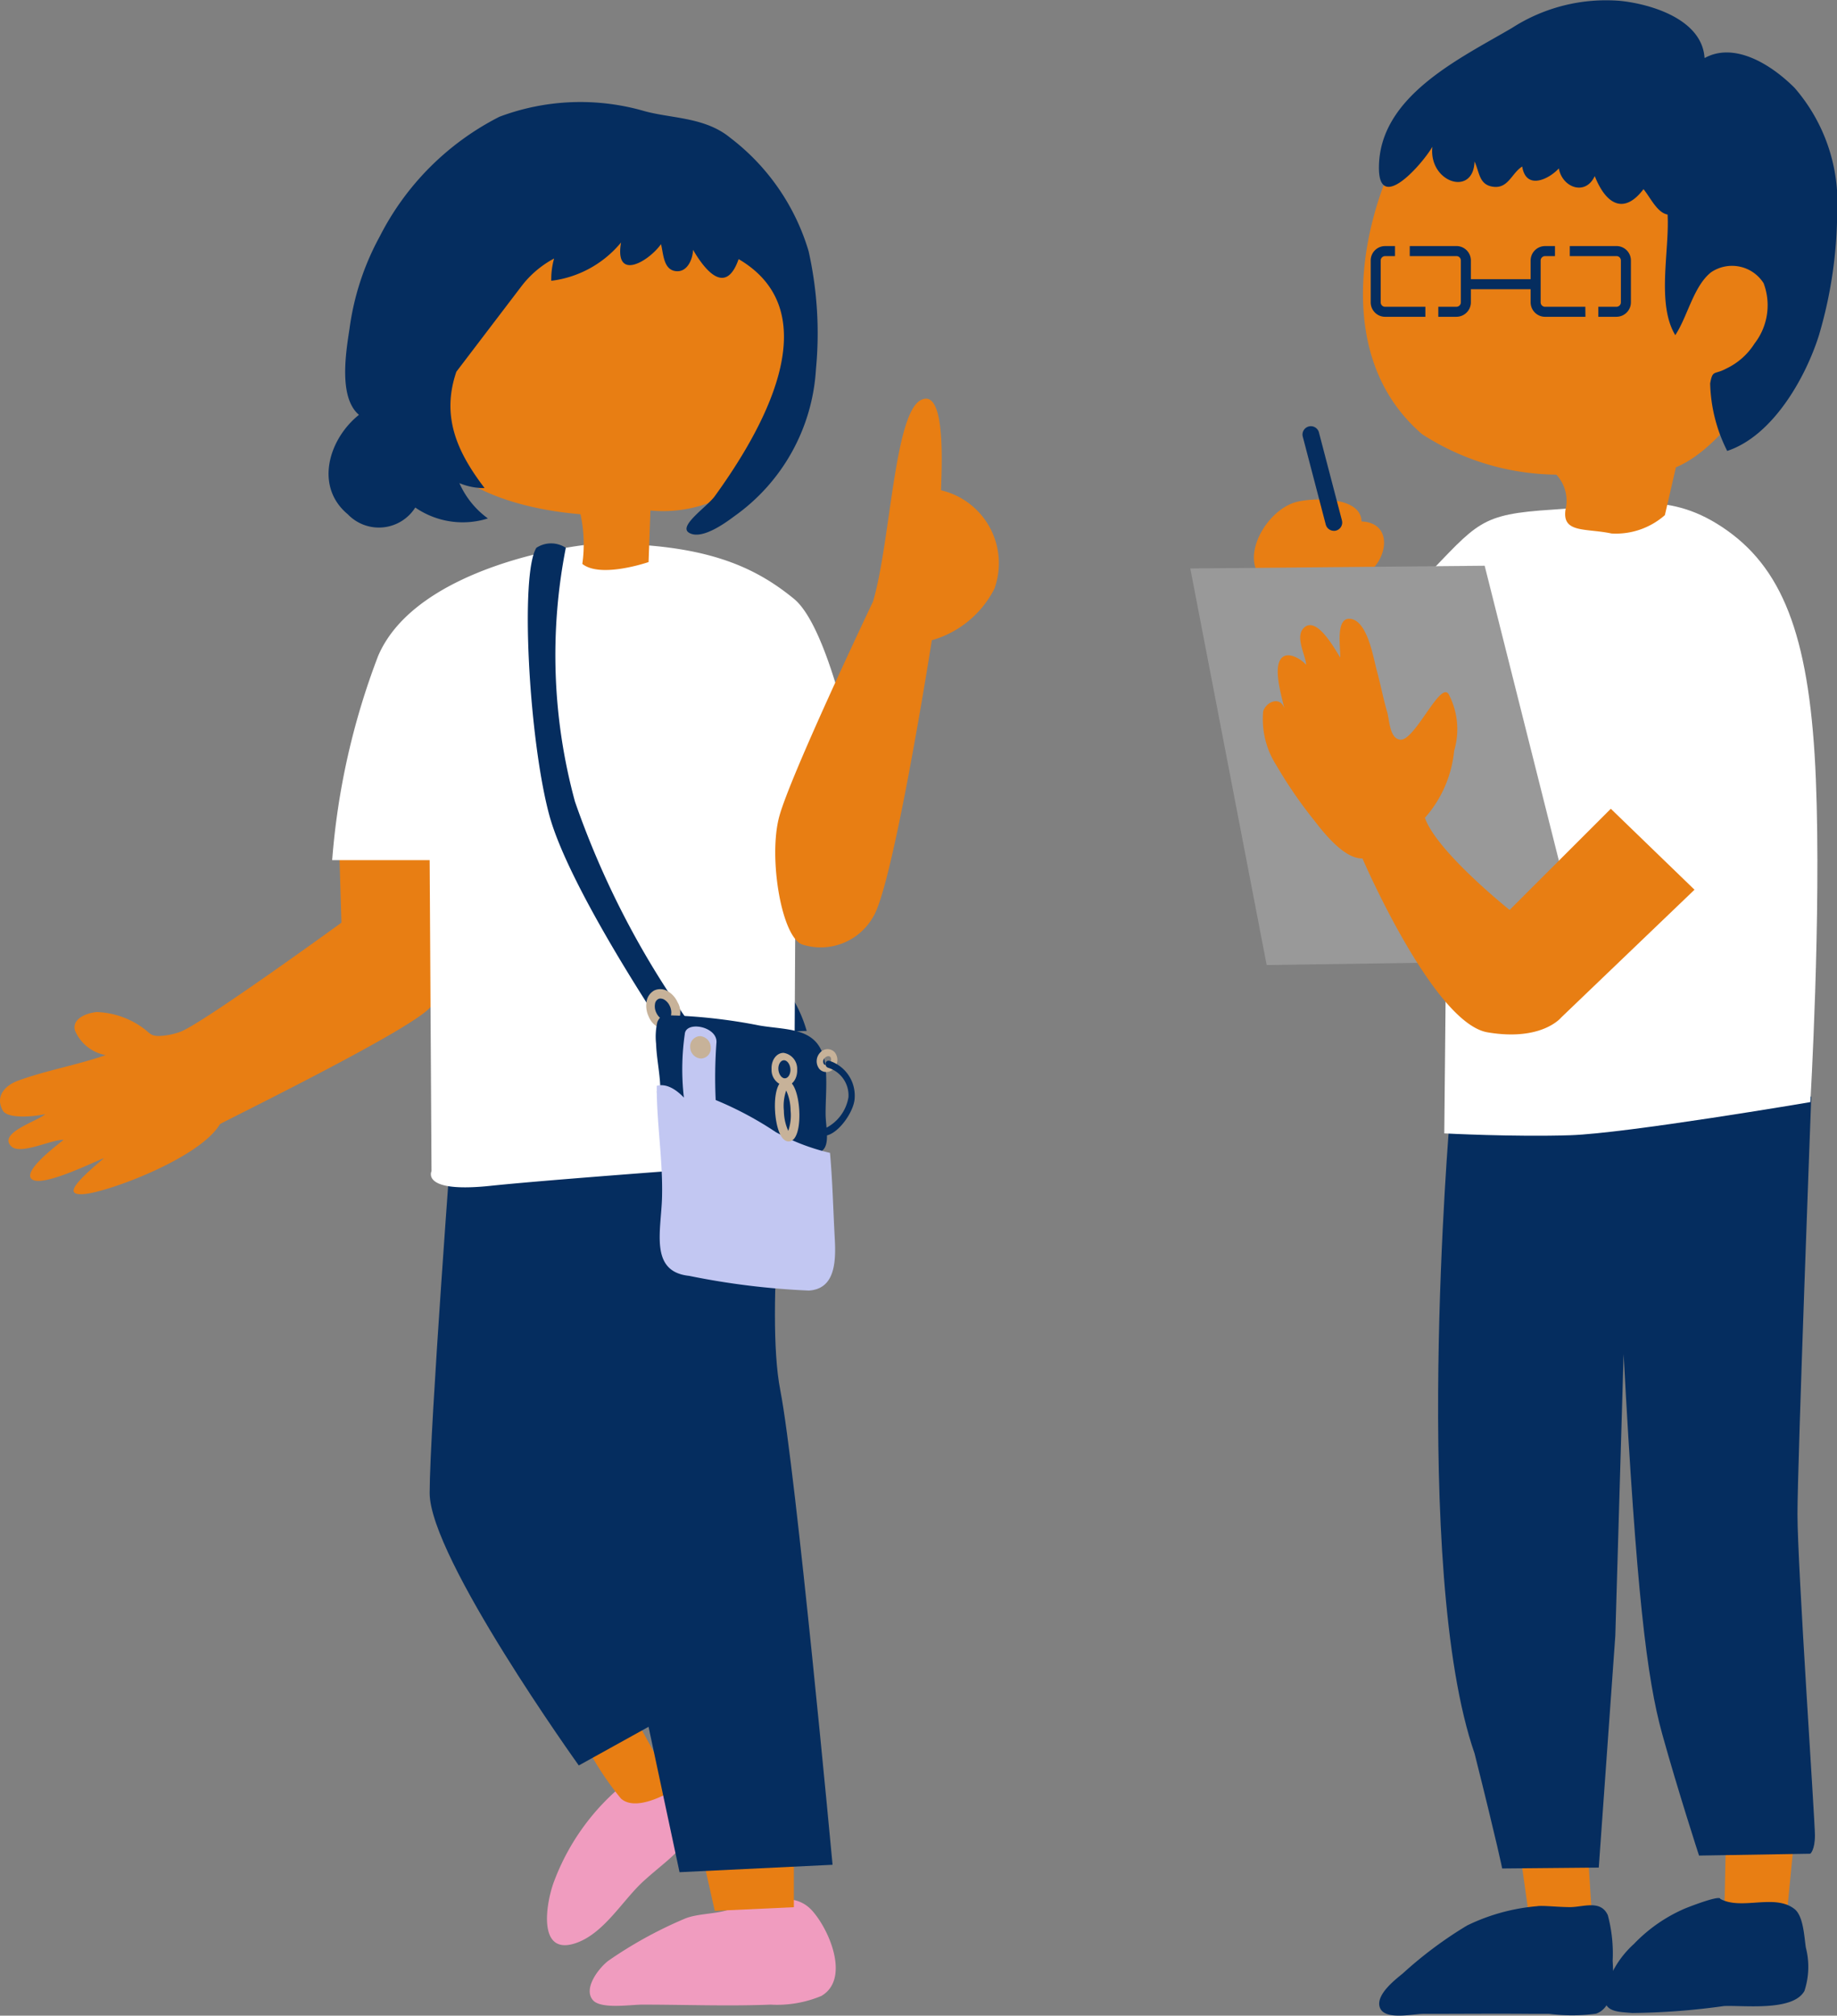
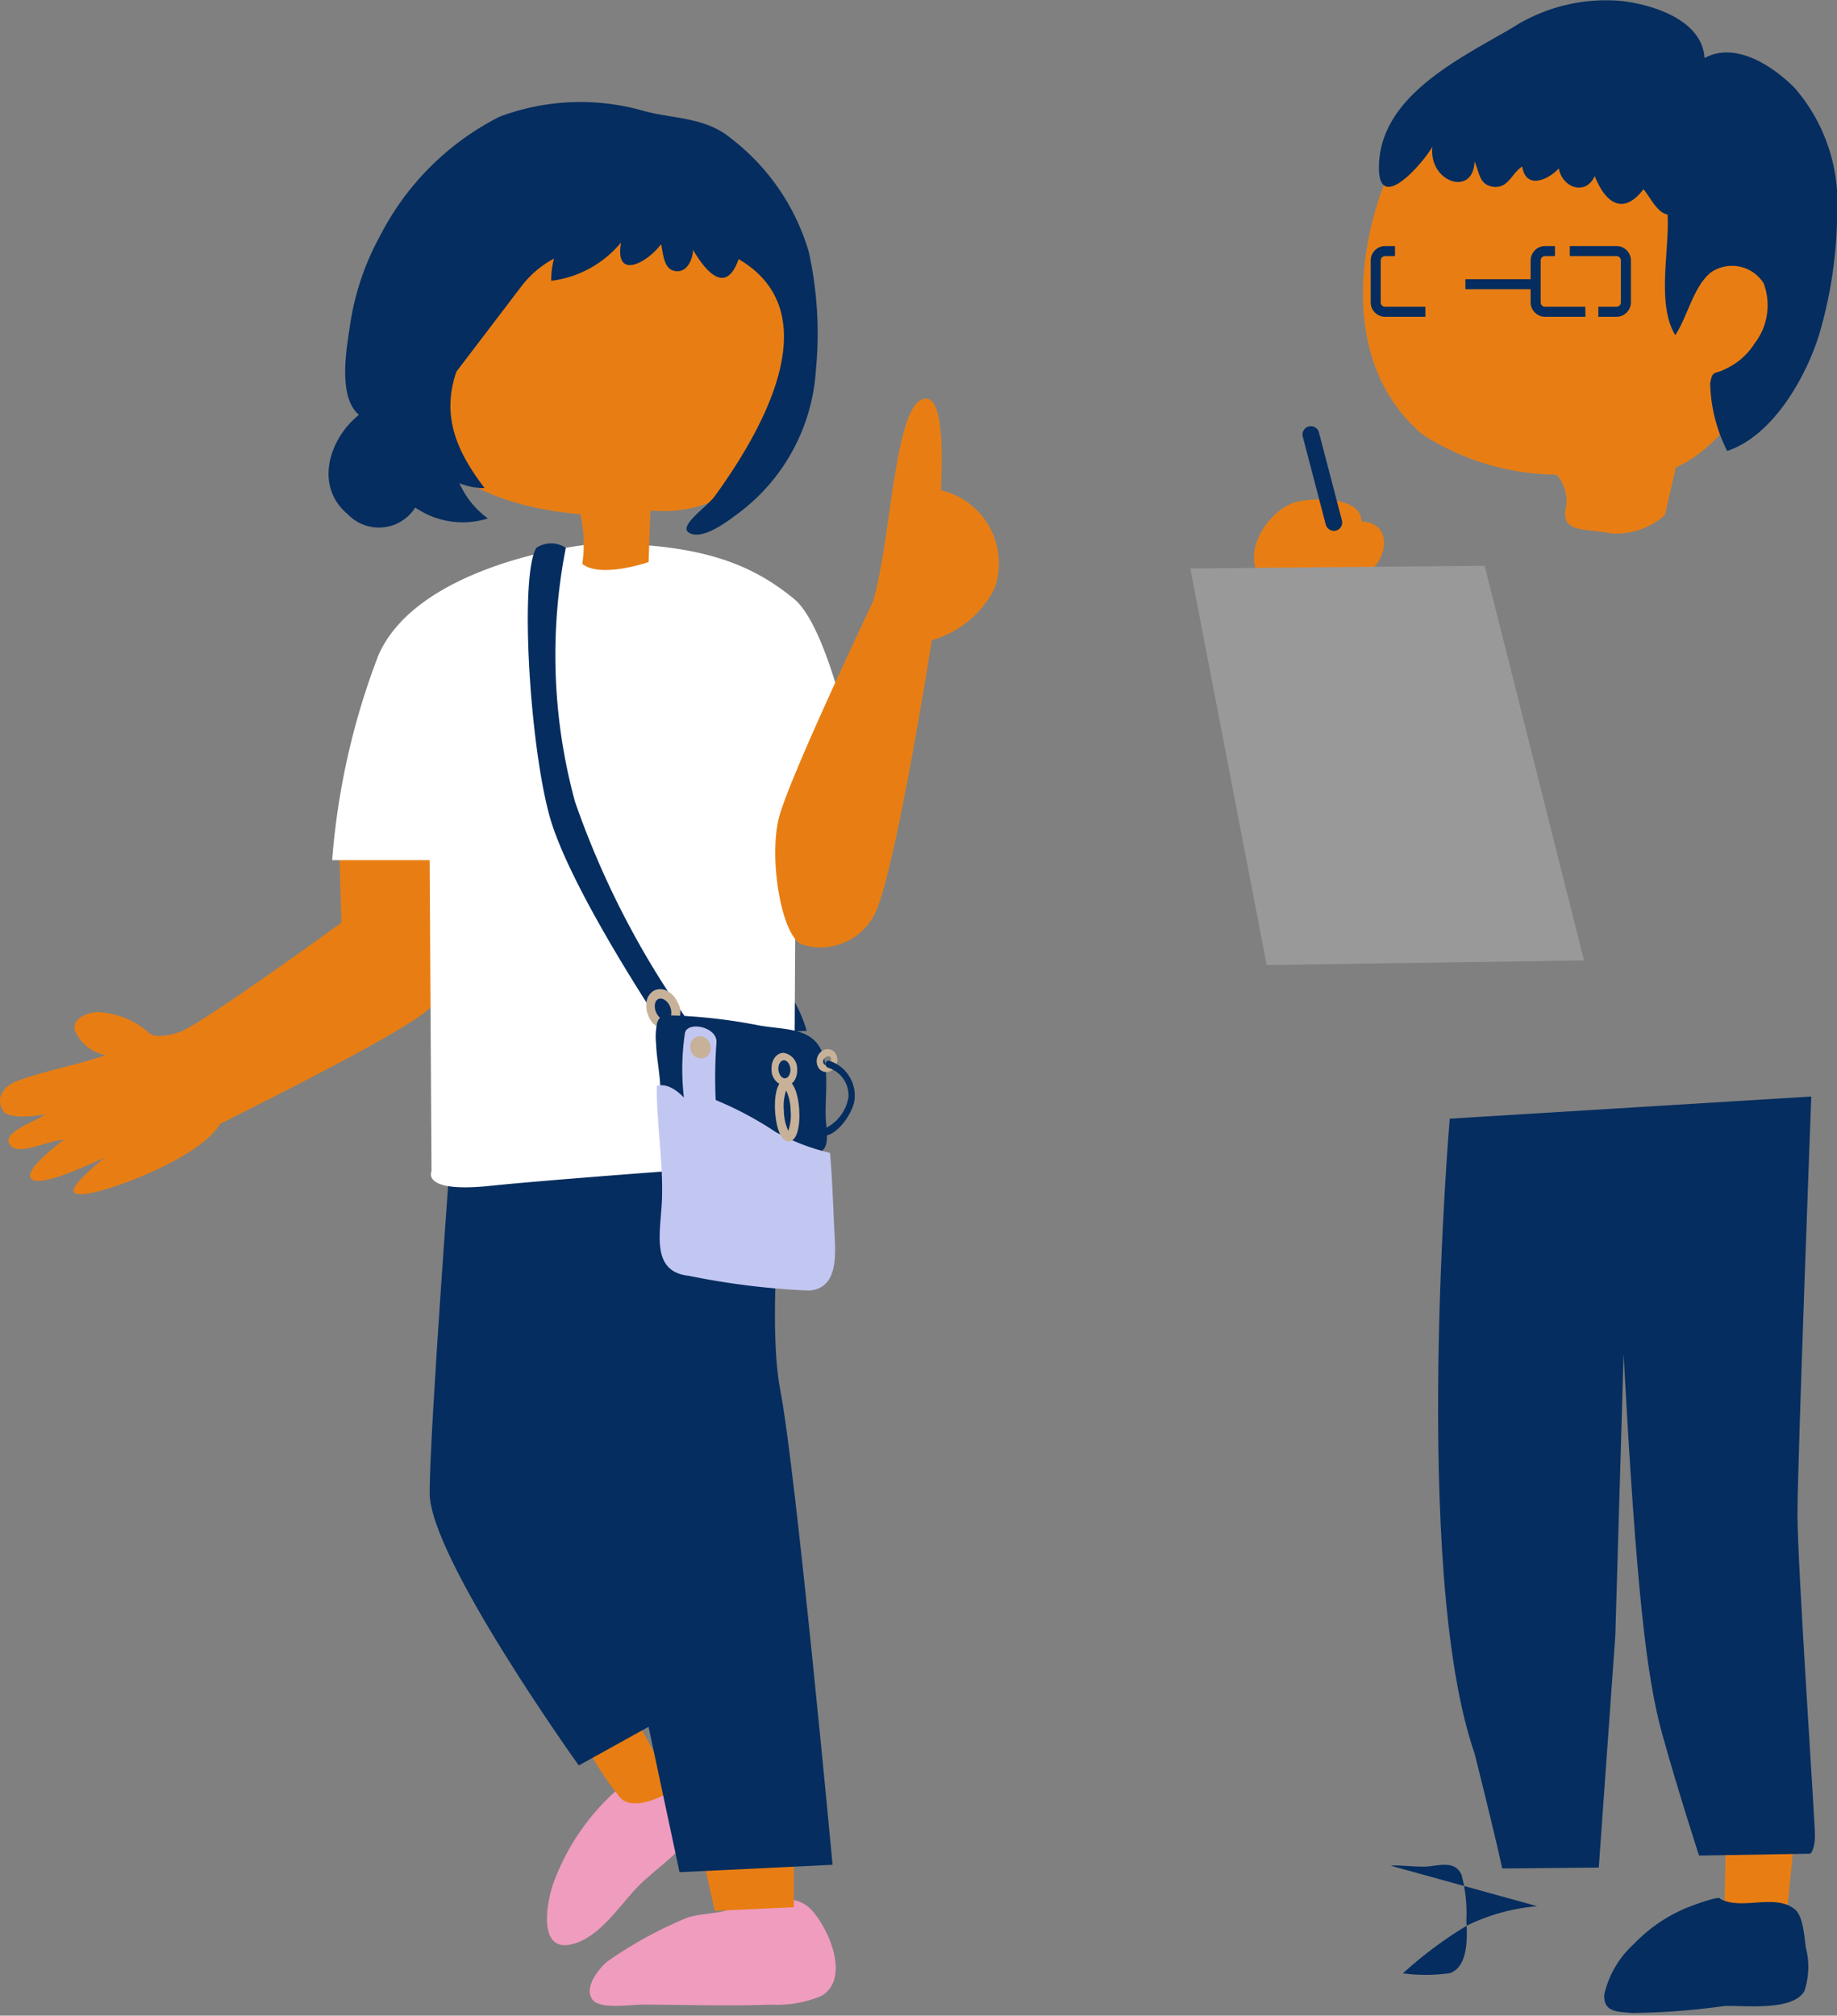
<svg xmlns="http://www.w3.org/2000/svg" width="71.605" height="78.552" viewBox="0 0 71.605 78.552">
  <rect x="0" y="0" width="71.605" height="78.552" fill="#808080" stroke="none" />
  <g id="グループ_33106" data-name="グループ 33106" transform="translate(3927.161 -6436.858)">
    <path id="パス_10621" data-name="パス 10621" d="M899.566,518.593a5.236,5.236,0,0,1,1.931,2.785c-1.011.017-1.149.158-1.424-.991-.158-.662-.5-1.288-.636-1.931-.175-.005-.347.017.129.137" transform="translate(-4797.214 5955.656)" fill="#052d5f" />
    <path id="パス_10622" data-name="パス 10622" d="M900.1,546.984c-.434.292-1.38.208-1.953.469a16.42,16.42,0,0,0-2.939,1.623c-.375.288-.986,1.08-.6,1.532.309.361,1.464.176,1.925.176,1.662,0,3.341.066,5,0a4.473,4.473,0,0,0,1.984-.34c1.113-.654.33-2.548-.358-3.318-.774-.868-2.018-.267-3.06-.142" transform="translate(-4798.659 5964.196)" fill="#f09cbf" />
    <path id="パス_10623" data-name="パス 10623" d="M896.305,543.232a8.954,8.954,0,0,0-2.824,3.878c-.311.822-.658,2.874.8,2.417,1.132-.354,1.862-1.679,2.688-2.43,1.24-1.127,2.151-1.48,1.919-3.285-.177-1.383-1.411-.718-2.582-.58" transform="translate(-4799.046 5963.071)" fill="#f09cbf" />
    <path id="パス_10624" data-name="パス 10624" d="M897.842,545.5l.5,2.222,3.083-.143v-2.867" transform="translate(-4797.642 5963.604)" fill="#e87e13" />
    <path id="パス_10625" data-name="パス 10625" d="M894.209,541.936l2.008-.861,1.649,3.012s-1.434.933-2.079.36a11.705,11.705,0,0,1-1.578-2.51" transform="translate(-4798.742 5962.504)" fill="#e87e13" />
    <path id="パス_10626" data-name="パス 10626" d="M890.073,515.56s3.513-.251,3.657,0,.288,4.984-.072,5.737-8.389,4.661-8.246,4.625c-.788,1.326-4.375,2.654-5.306,2.725-.718.055-.466-.358.788-1.4-.333.109-2.523,1.217-2.846.787-.259-.346,1.032-1.308,1.269-1.5-.437-.031-1.678.6-2.035.254-.551-.526,1.07-1,1.318-1.258-.33.082-1.454.214-1.652-.141-.32-.573.121-.989.586-1.159,1.124-.412,2.3-.607,3.424-1a1.606,1.606,0,0,1-1.2-.968c-.112-.448.44-.67.852-.71a3.267,3.267,0,0,1,1.808.624c.263.189.271.3.593.31a2.675,2.675,0,0,0,.831-.155c.765-.238,6.306-4.262,6.306-4.262Z" transform="translate(-4804 5954.746)" fill="#e87e13" />
    <path id="パス_10627" data-name="パス 10627" d="M890.6,523.422s-.905,11.977-.905,14.486,5.813,10.613,5.813,10.613l2.719-1.506,1.208,5.666,5.965-.289s-1.436-15.415-2.039-18.5.3-10.543.3-10.543" transform="translate(-4800.108 5957.138)" fill="#052d5f" />
    <path id="パス_10628" data-name="パス 10628" d="M897.248,506.121c-.864,0-7.172.861-8.677,4.375a28.242,28.242,0,0,0-1.792,7.96h3.8l.072,12.119s-.43.86,2.294.573,11.832-.933,11.832-.933l.072-12.621,2.654-1.363s-1.148-6.669-2.725-7.96-3.513-2.151-7.53-2.151" transform="translate(-4800.992 5951.923)" fill="#fff" />
    <path id="パス_10629" data-name="パス 10629" d="M901.819,497.482c2.582,1.721,3.083,6.31.933,8.461a5.2,5.2,0,0,1-4.375,1.721l-.072,2.009s-1.864.645-2.582.072a5.469,5.469,0,0,0-.072-1.936c-3.442-.288-7.243-1.794-5.952-5.665s3.658-5.306,6.6-5.378a19.592,19.592,0,0,1,5.522.716" transform="translate(-4800.185 5949.089)" fill="#e87e13" />
    <path id="パス_10630" data-name="パス 10630" d="M891.651,503.419c-.614,1.791.077,3.193,1.1,4.535a2.48,2.48,0,0,1-.982-.193,3.4,3.4,0,0,0,1.111,1.376,3.259,3.259,0,0,1-2.831-.425,1.678,1.678,0,0,1-2.63.263c-1.3-1.077-.75-2.927.435-3.876-.81-.685-.5-2.484-.366-3.37a10.323,10.323,0,0,1,1.178-3.584,10.628,10.628,0,0,1,4.664-4.662,8.965,8.965,0,0,1,5.668-.215c1.064.288,2.353.228,3.335,1.04a8.652,8.652,0,0,1,3.047,4.41,14.673,14.673,0,0,1,.287,4.605,7.562,7.562,0,0,1-3.172,5.721c-.367.275-1.295.952-1.781.647-.416-.262.7-1,1.008-1.419,1.738-2.4,4.569-7.11.931-9.241-.5,1.43-1.3.455-1.777-.363-.008.352-.21.848-.623.835-.538-.018-.527-.683-.626-1.055-.483.681-1.821,1.464-1.557-.065a4.193,4.193,0,0,1-2.72,1.493,2.965,2.965,0,0,1,.111-.869,3.924,3.924,0,0,0-1.267,1.073" transform="translate(-4801.023 5947.925)" fill="#052d5f" />
    <path id="パス_10631" data-name="パス 10631" d="M903.846,509.693c.681-2.294.825-7.315,1.864-7.853s.789,2.977.789,3.515a2.92,2.92,0,0,1,2.079,3.836,3.947,3.947,0,0,1-2.439,2.007s-1.5,9.574-2.294,10.792a2.35,2.35,0,0,1-2.725,1.076c-.825-.215-1.363-3.37-.932-4.984s3.657-8.389,3.657-8.389" transform="translate(-4796.978 5950.61)" fill="#e87e13" />
    <path id="パス_10632" data-name="パス 10632" d="M892.965,506.284a1.04,1.04,0,0,1,1.148,0,21.689,21.689,0,0,0,.358,9.894,34.022,34.022,0,0,0,4.374,8.5l-.718.659s-3.872-5.716-4.661-8.647-1.146-9.381-.5-10.407" transform="translate(-4799.219 5951.923)" fill="#052d5f" />
    <path id="パス_10633" data-name="パス 10633" d="M896.953,521.026a.809.809,0,0,1-.68-.505.99.99,0,0,1-.085-.586.6.6,0,0,1,.3-.435.564.564,0,0,1,.516.025.932.932,0,0,1,.391.429.767.767,0,0,1-.214,1.02.49.49,0,0,1-.233.053m-.212-1.213a.191.191,0,0,0-.091.021.25.25,0,0,0-.128.193.557.557,0,0,0,.053.343c.1.219.315.343.452.27s.176-.318.072-.535a.555.555,0,0,0-.225-.254.3.3,0,0,0-.133-.036" transform="translate(-4798.147 5955.957)" fill="#c7b299" />
    <path id="パス_10634" data-name="パス 10634" d="M896.637,523.024c-.023-.577-.145-1.123-.164-1.682a2.535,2.535,0,0,1,.05-.851c.156-.346.339-.253.714-.25a21.17,21.17,0,0,1,3.269.39c1.188.2,2.418.042,2.574,1.635.06.611,0,1.191,0,1.8,0,.581.253,1.423-.335,1.528-.487.087-.977-.354-1.412-.561a20.317,20.317,0,0,0-2.276-.8c-.219-.074-3.207-.667-2.423-1.2" transform="translate(-4798.06 5956.193)" fill="#052d5f" />
    <path id="パス_10635" data-name="パス 10635" d="M897.549,523.336a9.617,9.617,0,0,1,.035-2.477c.042-.524,1.258-.3,1.235.317a18.726,18.726,0,0,0-.031,2.255,13.453,13.453,0,0,1,2.344,1.251,8.323,8.323,0,0,0,2.112.809c.1,1.118.124,2.215.186,3.351.053.952-.013,1.949-1.008,2.014a29.442,29.442,0,0,1-4.67-.573c-1.561-.164-1.086-1.761-1.055-3.082.035-1.458-.216-2.9-.206-4.324.292-.081.655.038,1.059.46" transform="translate(-4798.052 5956.296)" fill="#c2c7f2" />
    <path id="パス_10636" data-name="パス 10636" d="M898.292,521.293a.394.394,0,0,1-.38.434.446.446,0,0,1-.42-.439.4.4,0,0,1,.382-.434.447.447,0,0,1,.418.439" transform="translate(-4797.749 5956.383)" fill="#c7b299" />
    <path id="パス_10637" data-name="パス 10637" d="M900.459,522.643a.626.626,0,0,1-.533-.647c-.018-.356.192-.643.468-.641a.626.626,0,0,1,.53.645c.018.354-.19.644-.465.644m-.051-1c-.126,0-.227.16-.216.35s.125.353.251.353.227-.16.218-.352-.126-.352-.253-.352" transform="translate(-4797.012 5956.534)" fill="#c7b299" />
    <path id="パス_10638" data-name="パス 10638" d="M901.646,522.135a.353.353,0,0,1-.268-.122.484.484,0,0,1,.031-.632.379.379,0,0,1,.571-.014.483.483,0,0,1-.03.631h0a.409.409,0,0,1-.3.137m.081-.617a.2.2,0,0,0-.139.068.193.193,0,0,0-.036.241c.051.057.151.042.22-.033a.194.194,0,0,0,.036-.242.107.107,0,0,0-.081-.034" transform="translate(-4796.603 5956.5)" fill="#c7b299" />
    <path id="パス_10639" data-name="パス 10639" d="M900.565,524.562c-.328,0-.5-.6-.534-1.2s.086-1.2.412-1.195.5.6.532,1.193-.083,1.2-.409,1.2m-.1-1.985a1.823,1.823,0,0,0-.091.786,1.942,1.942,0,0,0,.171.787,1.846,1.846,0,0,0,.091-.788,1.931,1.931,0,0,0-.171-.784" transform="translate(-4796.981 5956.78)" fill="#c7b299" />
    <path id="パス_10640" data-name="パス 10640" d="M901.558,524.517a.14.14,0,0,1-.131-.126.129.129,0,0,1,.105-.152,1.646,1.646,0,0,0,.937-1.226,1.123,1.123,0,0,0-.791-1.149.149.149,0,0,1-.1-.171.114.114,0,0,1,.147-.1,1.422,1.422,0,0,1,.987,1.438c-.009.521-.636,1.423-1.146,1.48h-.012" transform="translate(-4796.558 5956.606)" fill="#052d5f" />
-     <path id="パス_10641" data-name="パス 10641" d="M924.955,545.2l.143,2.259-2.437.287-.323-2.294Z" transform="translate(-4790.227 5963.753)" fill="#e87e13" />
    <path id="パス_10642" data-name="パス 10642" d="M931.112,545.243l-.22,2.252-2.452-.107.048-2.316Z" transform="translate(-4788.38 5963.714)" fill="#e87e13" />
    <path id="パス_10643" data-name="パス 10643" d="M920.323,523.523s-1.506,17.6.968,24.74c.9,3.585,1.076,4.481,1.076,4.481l3.765-.035.645-9.036L927.1,532.7c.5,9.286.9,12.621,1.506,14.808s1.434,4.733,1.434,4.733l4.338-.072s.18-.143.18-.718-.681-10.54-.681-12.512.538-16.279.538-16.279" transform="translate(-4790.974 5956.93)" fill="#052d5f" />
-     <path id="パス_10644" data-name="パス 10644" d="M919.42,507.889c2.151-2.222,2.187-2.545,5.056-2.725s4.553-.788,6.812.825,3.227,4.374,3.442,9.68-.215,12.585-.215,12.585-7.17,1.219-9.357,1.291-4.912-.072-4.912-.072l.072-7.315Z" transform="translate(-4791.11 5951.554)" fill="#fff" />
    <path id="パス_10645" data-name="パス 10645" d="M918.925,494.884c-1.219,2.366-2.582,7.745,1,10.828a9.776,9.776,0,0,0,5.234,1.578,1.493,1.493,0,0,1,.358,1.363c-.143.931.79.717,1.793.931a2.888,2.888,0,0,0,2.08-.716l.43-1.864c2.079-.861,3.872-4.3,3.872-4.3s1.865-3.442-.86-5.666-9.466-3.657-9.466-3.657Z" transform="translate(-4791.655 5948.065)" fill="#e87e13" />
    <path id="パス_10646" data-name="パス 10646" d="M930.791,492.113c-.1-1.511-2.1-2.1-3.291-2.222a6.775,6.775,0,0,0-4.219,1.059c-2.061,1.208-5.2,2.68-5.182,5.47.012,1.768,1.716-.2,2.083-.843-.154,1.389,1.6,1.966,1.643.574.2.434.175.912.727.985.591.079.718-.53,1.132-.789.147.934,1.044.495,1.427.074.133.748,1.036,1.084,1.4.3.456,1.148,1.163,1.486,1.9.509.264.318.534.922.939.989.08,1.408-.439,3.478.3,4.7.479-.719.711-1.914,1.4-2.453a1.456,1.456,0,0,1,2.043.429,2.432,2.432,0,0,1-.354,2.351,2.635,2.635,0,0,1-1.106.978c-.465.251-.526.03-.623.577a6.136,6.136,0,0,0,.664,2.63c1.764-.582,3.039-2.818,3.571-4.49a17.2,17.2,0,0,0,.716-4.8,6.823,6.823,0,0,0-1.66-4.859c-1.019-1.016-2.409-1.766-3.5-1.165" transform="translate(-4791.51 5947)" fill="#052d5f" />
    <path id="パス_10647" data-name="パス 10647" d="M919.984,499.976h-1.57a.563.563,0,0,1-.561-.563v-1.632a.561.561,0,0,1,.561-.561h.386v.391h-.386a.171.171,0,0,0-.171.171v1.632a.171.171,0,0,0,.171.172h1.57Z" transform="translate(-4791.585 5949.228)" fill="#052d5f" />
-     <path id="パス_10648" data-name="パス 10648" d="M920.841,499.976h-.707v-.391h.707a.172.172,0,0,0,.172-.172v-1.632a.171.171,0,0,0-.172-.171h-1.82v-.391h1.82a.563.563,0,0,1,.563.561v1.632a.564.564,0,0,1-.563.563" transform="translate(-4791.231 5949.228)" fill="#052d5f" />
    <path id="パス_10649" data-name="パス 10649" d="M924.773,499.976H923.2a.564.564,0,0,1-.563-.563v-1.632a.563.563,0,0,1,.563-.561h.386v.391H923.2a.171.171,0,0,0-.172.171v1.632a.172.172,0,0,0,.172.172h1.569Z" transform="translate(-4790.135 5949.228)" fill="#052d5f" />
    <path id="パス_10650" data-name="パス 10650" d="M925.63,499.976h-.707v-.391h.707a.172.172,0,0,0,.172-.172v-1.632a.171.171,0,0,0-.172-.171h-1.82v-.391h1.82a.563.563,0,0,1,.563.561v1.632a.564.564,0,0,1-.563.563" transform="translate(-4789.782 5949.228)" fill="#052d5f" />
    <rect id="長方形_4146" data-name="長方形 4146" width="2.832" height="0.391" transform="translate(-3870.041 6447.738)" fill="#052d5f" />
    <path id="パス_10651" data-name="パス 10651" d="M918.3,507.883c1.165-.216,1.71-2.164.254-2.228-.022-1-1.922-.921-2.538-.759-1.387.363-2.618,2.914-.585,3.345" transform="translate(-4792.643 5951.523)" fill="#e87e13" />
    <path id="パス_10652" data-name="パス 10652" d="M927.8,522.163l-12.369.18-2.977-15.454,11.474-.107Z" transform="translate(-4793.218 5952.123)" fill="#999" />
-     <path id="パス_10653" data-name="パス 10653" d="M920.952,516.126a4.608,4.608,0,0,0,1.14-2.613,2.932,2.932,0,0,0-.207-2.191c-.317-.585-1.329,1.83-1.9,1.759-.409-.052-.413-.752-.5-1.064-.16-.544-.262-1.1-.412-1.644-.13-.477-.354-1.91-1.016-2-.611-.083-.387,1.154-.406,1.507-.211-.331-.9-1.6-1.394-1.178-.4.341.047,1.071.066,1.463-.215-.246-.776-.582-1.008-.2-.259.421.056,1.434.156,1.89-.169-.483-.7-.251-.823.117a3.337,3.337,0,0,0,.517,2.114,17.447,17.447,0,0,0,1.452,2.116c.391.509,1.191,1.527,1.9,1.507,0,0,2.762,6.418,4.877,6.777s2.867-.575,2.867-.575l5.2-4.983-3.262-3.155-3.945,3.943s-2.832-2.259-3.3-3.585" transform="translate(-4792.571 5952.603)" fill="#e87e13" />
    <path id="パス_10654" data-name="パス 10654" d="M917.034,506.689a.328.328,0,0,1-.315-.244l-.9-3.442a.326.326,0,0,1,.63-.164l.9,3.442a.325.325,0,0,1-.233.4.3.3,0,0,1-.082.01" transform="translate(-4792.203 5950.855)" fill="#052d5f" />
-     <path id="パス_10655" data-name="パス 10655" d="M924.264,546.891a7.706,7.706,0,0,0-2.733.753,15.8,15.8,0,0,0-2.5,1.864c-.292.241-1.069.832-.9,1.327.184.522,1.3.249,1.695.25,1.437,0,2.861-.014,4.3,0,.2,0,.405,0,.608,0a6.808,6.808,0,0,0,1.826-.006c.74-.254.683-1.434.647-2.065a5.771,5.771,0,0,0-.188-1.772c-.277-.612-.956-.317-1.466-.315-.472,0-1.1-.073-1.288-.036" transform="translate(-4791.508 5964.253)" fill="#052d5f" />
+     <path id="パス_10655" data-name="パス 10655" d="M924.264,546.891a7.706,7.706,0,0,0-2.733.753,15.8,15.8,0,0,0-2.5,1.864a6.808,6.808,0,0,0,1.826-.006c.74-.254.683-1.434.647-2.065a5.771,5.771,0,0,0-.188-1.772c-.277-.612-.956-.317-1.466-.315-.472,0-1.1-.073-1.288-.036" transform="translate(-4791.508 5964.253)" fill="#052d5f" />
    <path id="パス_10656" data-name="パス 10656" d="M929.361,546.669c.831.459,2.126-.215,2.9.4.348.279.374,1.086.439,1.5a3,3,0,0,1-.055,1.688c-.444.808-2.368.555-3.136.59a27.581,27.581,0,0,1-3.573.271c-.6-.049-1.144-.035-1.09-.735A3.783,3.783,0,0,1,926,548.426a6.068,6.068,0,0,1,2-1.385c.291-.117,1.33-.512,1.367-.373" transform="translate(-4789.47 5964.188)" fill="#052d5f" />
  </g>
</svg>